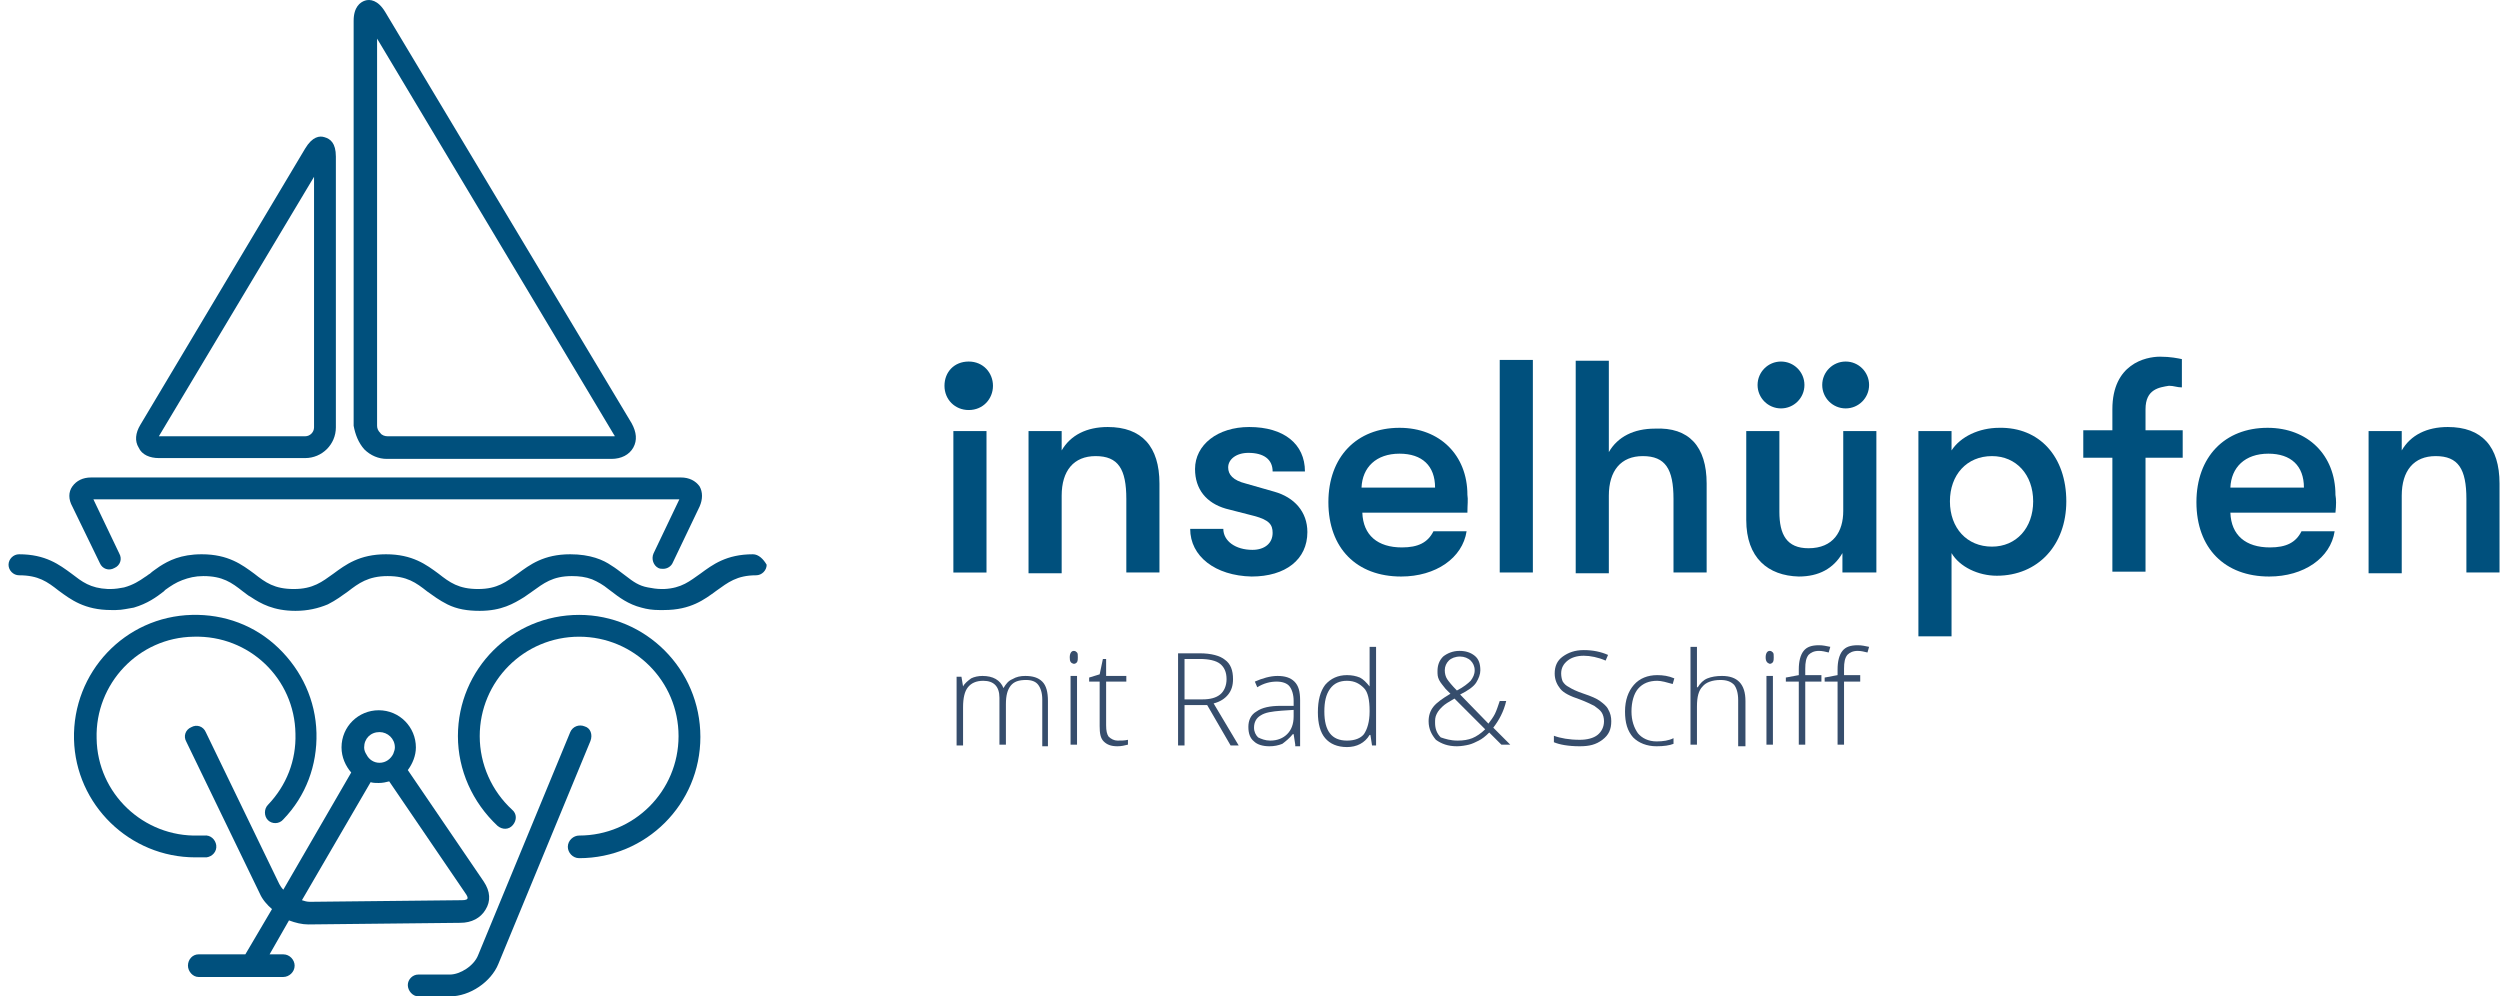
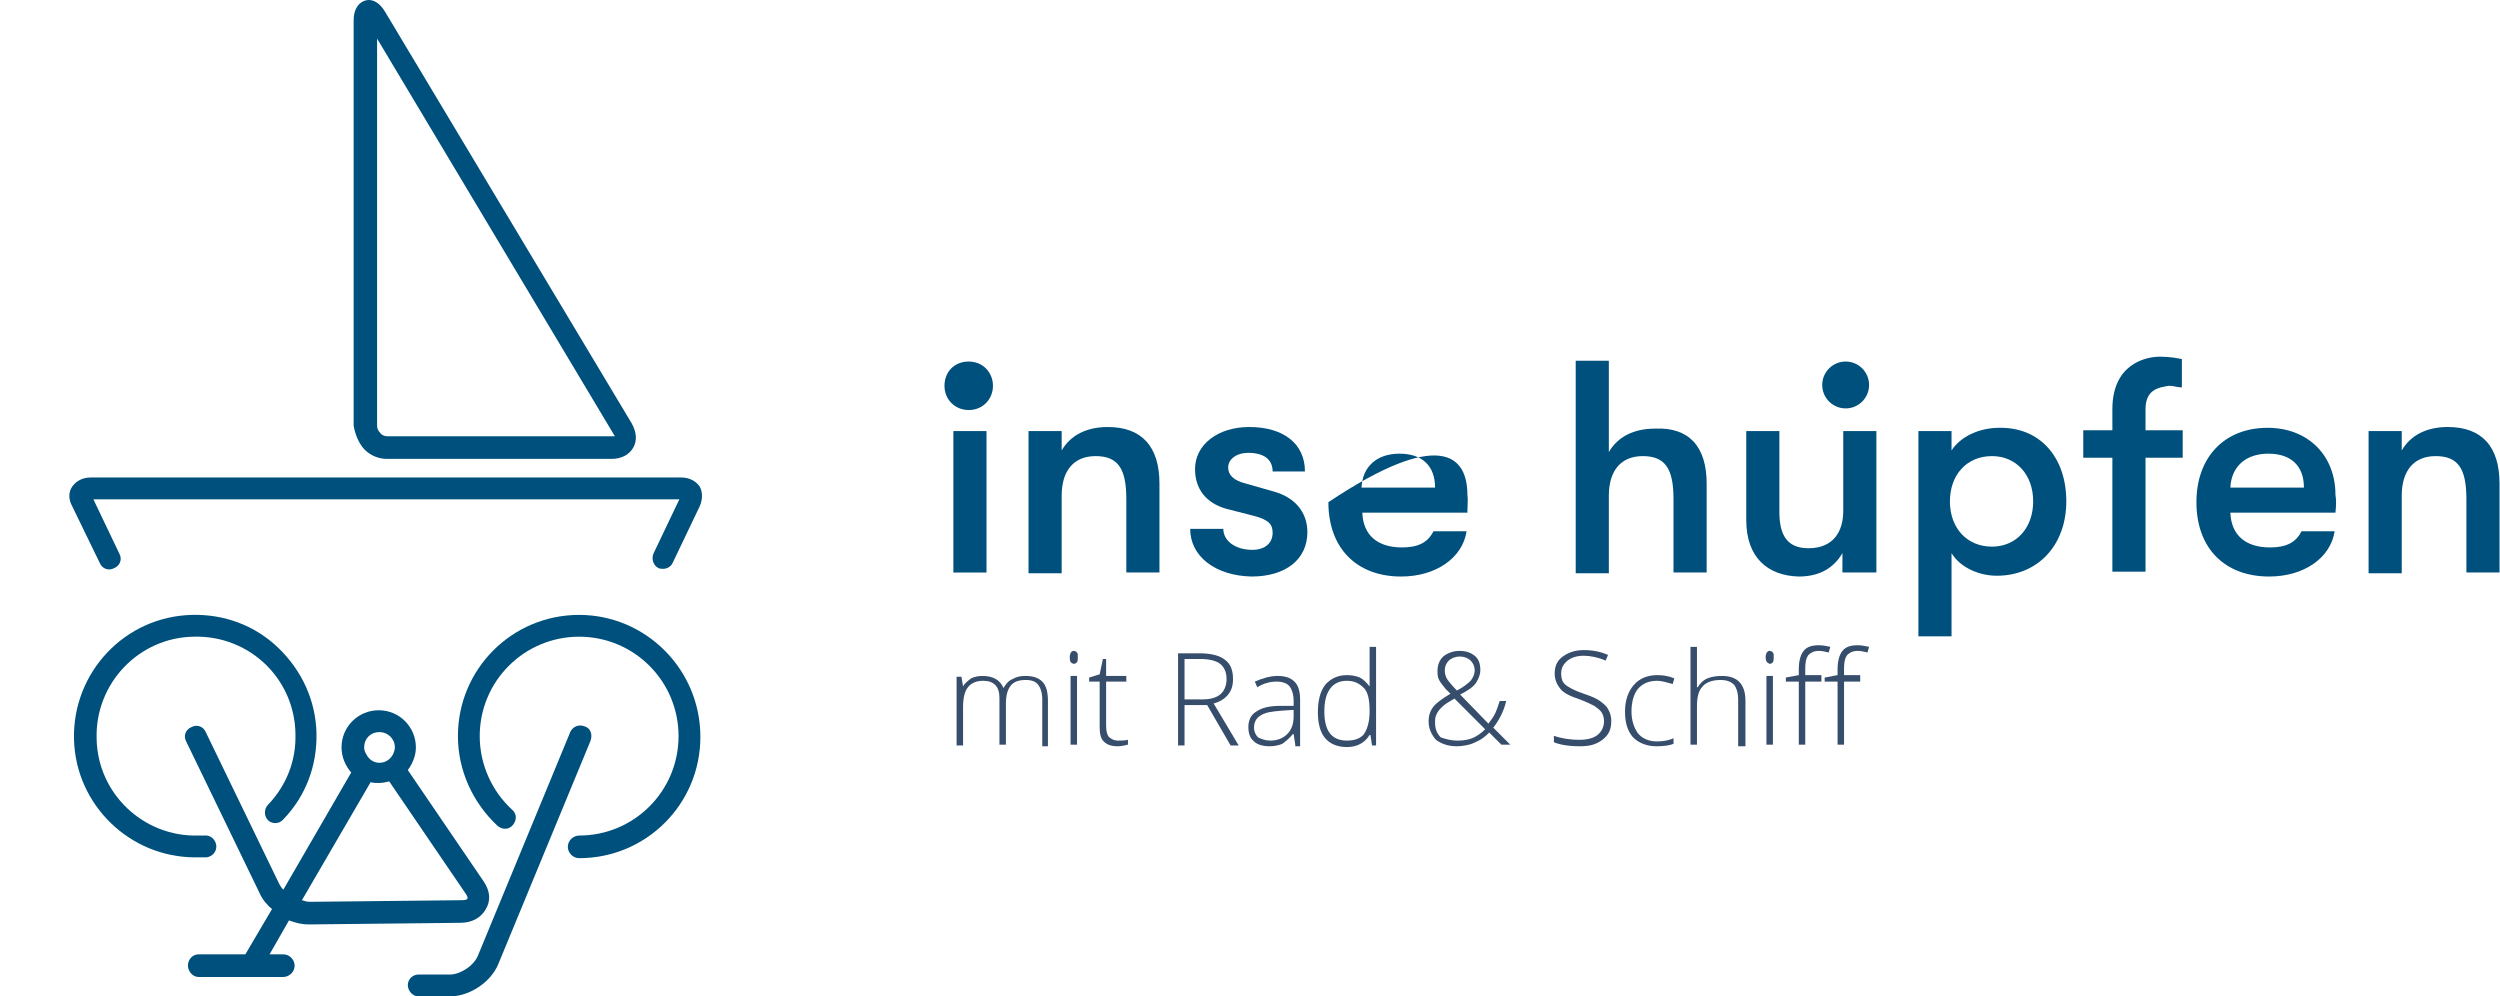
<svg xmlns="http://www.w3.org/2000/svg" width="138" height="55" viewBox="0 0 138 55" fill="none">
  <path d="M11.044 47.326C11.178 47.326 11.268 47.326 11.401 47.326C11.714 47.282 11.981 47.014 11.937 46.657C11.892 46.345 11.624 46.077 11.268 46.122C11.178 46.122 11.089 46.122 10.955 46.122C7.921 46.211 5.378 43.802 5.334 40.768C5.245 37.734 7.654 35.191 10.688 35.146C13.766 35.057 16.264 37.466 16.309 40.5C16.354 41.972 15.818 43.355 14.792 44.426C14.569 44.649 14.569 45.051 14.792 45.274C15.015 45.497 15.417 45.497 15.64 45.229C16.889 43.935 17.514 42.24 17.469 40.456C17.424 38.671 16.666 37.02 15.372 35.771C14.078 34.522 12.383 33.897 10.598 33.942C6.895 34.031 3.995 37.109 4.085 40.812C4.174 44.426 7.163 47.326 10.777 47.326C10.911 47.326 10.955 47.326 11.044 47.326Z" fill="#00507D" />
-   <path d="M41.561 30.596C40.089 30.596 39.33 31.175 38.661 31.666C38.081 32.068 37.635 32.469 36.654 32.514H36.609C36.564 32.514 36.52 32.514 36.52 32.514C36.252 32.514 35.984 32.469 35.761 32.425C35.27 32.336 34.958 32.112 34.556 31.8L34.378 31.666C34.2 31.532 33.977 31.354 33.754 31.22C33.307 30.908 32.593 30.596 31.478 30.596C30.006 30.596 29.247 31.175 28.578 31.666C27.953 32.112 27.463 32.514 26.392 32.514C25.321 32.514 24.831 32.157 24.206 31.666C23.537 31.175 22.778 30.596 21.306 30.596C19.834 30.596 19.075 31.175 18.406 31.666C17.781 32.112 17.291 32.514 16.22 32.514C15.149 32.514 14.658 32.157 14.034 31.666C13.364 31.175 12.606 30.596 11.134 30.596C9.974 30.596 9.304 30.952 8.814 31.265C8.635 31.399 8.412 31.532 8.278 31.666C8.189 31.711 8.1 31.8 8.011 31.845C7.698 32.068 7.341 32.291 6.851 32.425C6.628 32.469 6.36 32.514 6.092 32.514C6.048 32.514 6.003 32.514 6.003 32.514H5.958C4.977 32.469 4.531 32.112 3.951 31.666C3.281 31.175 2.523 30.596 1.051 30.596C0.738 30.596 0.471 30.863 0.471 31.175C0.471 31.488 0.738 31.756 1.051 31.756C2.121 31.756 2.612 32.112 3.237 32.603C3.906 33.094 4.665 33.674 6.137 33.674C6.181 33.674 6.271 33.674 6.315 33.674H6.405C6.761 33.674 7.074 33.585 7.386 33.54C8.144 33.317 8.635 32.96 9.037 32.648L9.126 32.559C9.438 32.336 9.706 32.157 10.063 32.023C10.42 31.889 10.777 31.8 11.223 31.8C12.294 31.8 12.784 32.157 13.409 32.648C13.543 32.737 13.677 32.871 13.855 32.96C14.391 33.317 15.104 33.719 16.309 33.719C16.978 33.719 17.558 33.585 18.094 33.362C18.54 33.139 18.897 32.871 19.209 32.648C19.789 32.202 20.324 31.8 21.395 31.8C22.466 31.8 22.957 32.157 23.581 32.648C23.894 32.871 24.25 33.139 24.697 33.362C25.232 33.629 25.812 33.719 26.481 33.719C27.686 33.719 28.355 33.317 28.935 32.96C29.069 32.871 29.247 32.737 29.381 32.648C30.006 32.202 30.497 31.8 31.567 31.8C31.969 31.8 32.326 31.845 32.683 31.979C32.995 32.112 33.307 32.291 33.575 32.514L33.754 32.648C34.155 32.96 34.69 33.362 35.404 33.54C35.717 33.629 36.029 33.674 36.386 33.674H36.475C36.52 33.674 36.609 33.674 36.654 33.674C38.126 33.674 38.884 33.094 39.553 32.603C40.178 32.157 40.669 31.756 41.739 31.756C42.052 31.756 42.32 31.488 42.32 31.175C42.141 30.863 41.873 30.596 41.561 30.596Z" fill="#00507D" />
  <path d="M32.281 40.099C31.969 39.965 31.612 40.099 31.478 40.411L26.392 52.725C26.169 53.305 25.41 53.795 24.831 53.795H23.09C22.778 53.795 22.511 54.063 22.511 54.375C22.511 54.688 22.778 55 23.09 55H24.831C25.946 55 27.106 54.197 27.507 53.215L32.593 40.902C32.727 40.545 32.593 40.188 32.281 40.099Z" fill="#00507D" />
  <path d="M31.969 33.942C28.266 33.942 25.277 36.931 25.277 40.634C25.277 42.508 26.08 44.292 27.463 45.586C27.73 45.809 28.087 45.809 28.31 45.542C28.534 45.274 28.534 44.917 28.266 44.694C27.15 43.668 26.481 42.196 26.481 40.634C26.481 37.6 28.935 35.146 31.969 35.146C35.003 35.146 37.456 37.6 37.456 40.634C37.456 43.668 35.003 46.122 31.969 46.122C31.657 46.122 31.344 46.389 31.344 46.746C31.344 47.059 31.612 47.371 31.969 47.371C35.672 47.371 38.661 44.382 38.661 40.679C38.661 36.931 35.627 33.942 31.969 33.942Z" fill="#00507D" />
  <path d="M5.512 31.086C5.646 31.399 6.003 31.532 6.315 31.354C6.628 31.22 6.762 30.863 6.583 30.551L5.155 27.562H37.501L36.074 30.551C35.94 30.863 36.074 31.22 36.341 31.354C36.431 31.399 36.52 31.399 36.609 31.399C36.832 31.399 37.055 31.265 37.144 31.042L38.617 27.963C38.795 27.562 38.795 27.16 38.617 26.848C38.394 26.536 38.037 26.357 37.59 26.357H5.022C4.575 26.357 4.219 26.536 3.995 26.848C3.772 27.16 3.772 27.562 3.995 27.963L5.512 31.086Z" fill="#00507D" />
  <path d="M20.102 24.796C20.458 25.153 20.905 25.331 21.351 25.331H33.754C34.289 25.331 34.735 25.108 34.958 24.706C35.181 24.305 35.137 23.859 34.869 23.368L21.262 0.659C20.86 -0.01 20.414 -0.055 20.146 0.034C19.878 0.124 19.521 0.391 19.521 1.15V23.502C19.611 23.993 19.789 24.439 20.102 24.796ZM33.888 23.993C33.932 24.037 33.932 24.082 33.932 24.082C33.888 24.082 33.888 24.082 33.798 24.082H21.395C21.262 24.082 21.083 24.037 20.994 23.903C20.86 23.77 20.815 23.636 20.815 23.502V2.131L33.888 23.993Z" fill="#00507D" />
-   <path d="M8.769 25.286H16.845C17.781 25.286 18.54 24.528 18.54 23.591V8.645C18.54 7.887 18.228 7.664 17.915 7.574C17.648 7.485 17.246 7.53 16.845 8.199L7.743 23.457C7.475 23.903 7.431 24.349 7.654 24.706C7.832 25.108 8.278 25.286 8.769 25.286ZM8.769 24.082L17.335 9.76V23.591C17.335 23.859 17.112 24.082 16.845 24.082H8.769Z" fill="#00507D" />
  <path d="M26.704 48.664L22.511 42.508C22.778 42.151 22.957 41.705 22.957 41.258C22.957 40.143 22.064 39.206 20.904 39.206C19.789 39.206 18.852 40.099 18.852 41.258C18.852 41.794 19.075 42.285 19.387 42.642L15.64 49.111C15.55 49.022 15.461 48.888 15.417 48.798L11.357 40.411C11.223 40.099 10.866 39.965 10.554 40.143C10.241 40.277 10.107 40.634 10.286 40.946L14.346 49.334C14.48 49.646 14.748 49.958 15.015 50.181L13.543 52.68H10.955C10.643 52.68 10.375 52.948 10.375 53.304C10.375 53.617 10.643 53.929 10.955 53.929H13.855H15.64C15.952 53.929 16.264 53.661 16.264 53.304C16.264 52.992 15.997 52.68 15.64 52.68H14.881L15.952 50.806C16.309 50.94 16.666 51.029 17.023 51.029L25.41 50.94C26.035 50.94 26.526 50.672 26.794 50.226C27.106 49.735 27.061 49.2 26.704 48.664ZM20.949 40.411C21.395 40.411 21.797 40.768 21.797 41.258C21.797 41.392 21.752 41.481 21.707 41.615C21.574 41.883 21.306 42.106 20.949 42.106C20.637 42.106 20.369 41.928 20.235 41.66C20.146 41.526 20.101 41.392 20.101 41.258C20.101 40.768 20.458 40.411 20.949 40.411ZM25.5 49.691L17.112 49.78C16.934 49.78 16.8 49.735 16.666 49.691L20.458 43.177C20.592 43.221 20.77 43.221 20.904 43.221C21.127 43.221 21.306 43.177 21.484 43.132L25.678 49.289C25.812 49.468 25.812 49.557 25.812 49.557C25.812 49.646 25.723 49.691 25.5 49.691Z" fill="#00507D" />
  <path d="M52.135 21.296C52.135 20.537 52.67 19.957 53.473 19.957C54.276 19.957 54.812 20.582 54.812 21.296C54.812 22.009 54.276 22.634 53.473 22.634C52.715 22.634 52.135 22.054 52.135 21.296ZM52.626 31.602V23.794H54.455V31.602H52.626Z" fill="#00507D" />
  <path d="M56.775 31.601V23.794H58.604V24.864C59.095 24.017 59.987 23.571 61.147 23.571C63.021 23.571 64.002 24.641 64.002 26.694V31.601H62.173V27.541C62.173 25.891 61.727 25.177 60.478 25.177C59.273 25.177 58.604 25.98 58.604 27.363V31.646H56.775V31.601Z" fill="#00507D" />
  <path d="M65.698 29.192H67.527C67.527 29.861 68.196 30.352 69.133 30.352C69.802 30.352 70.249 29.995 70.249 29.415C70.249 28.969 70.07 28.701 69.222 28.478L67.661 28.077C66.59 27.764 65.966 27.006 65.966 25.891C65.966 24.552 67.215 23.571 68.955 23.571C70.873 23.571 72.033 24.508 72.033 26.024H70.249C70.249 25.355 69.758 24.998 68.91 24.998C68.241 24.998 67.795 25.355 67.795 25.801C67.795 26.203 68.062 26.515 68.776 26.694L70.338 27.14C71.453 27.452 72.167 28.255 72.167 29.371C72.167 30.887 70.962 31.824 69.088 31.824C67.081 31.78 65.698 30.709 65.698 29.192Z" fill="#00507D" />
-   <path d="M81.001 28.3H75.201C75.245 29.549 76.048 30.218 77.387 30.218C78.279 30.218 78.814 29.951 79.127 29.326H80.956C80.733 30.798 79.261 31.824 77.342 31.824C74.888 31.824 73.327 30.263 73.327 27.72C73.327 25.221 74.888 23.615 77.253 23.615C79.484 23.615 81.001 25.132 81.001 27.318C81.045 27.586 81.001 27.854 81.001 28.3ZM79.216 26.917C79.216 25.712 78.502 25.043 77.253 25.043C75.959 25.043 75.201 25.801 75.156 26.917H79.216Z" fill="#00507D" />
-   <path d="M82.785 31.601V19.868H84.614V31.601H82.785Z" fill="#00507D" />
+   <path d="M81.001 28.3H75.201C75.245 29.549 76.048 30.218 77.387 30.218C78.279 30.218 78.814 29.951 79.127 29.326H80.956C80.733 30.798 79.261 31.824 77.342 31.824C74.888 31.824 73.327 30.263 73.327 27.72C79.484 23.615 81.001 25.132 81.001 27.318C81.045 27.586 81.001 27.854 81.001 28.3ZM79.216 26.917C79.216 25.712 78.502 25.043 77.253 25.043C75.959 25.043 75.201 25.801 75.156 26.917H79.216Z" fill="#00507D" />
  <path d="M94.207 26.694V31.601H92.377V27.541C92.377 25.891 91.931 25.177 90.682 25.177C89.477 25.177 88.808 25.98 88.808 27.363V31.646H86.979V19.912H88.808V24.954C89.299 24.106 90.191 23.66 91.351 23.66C93.225 23.571 94.207 24.641 94.207 26.694Z" fill="#00507D" />
  <path d="M96.393 28.701V23.794H98.222V28.255C98.222 29.504 98.624 30.263 99.828 30.263C101.211 30.263 101.747 29.326 101.747 28.211V23.794H103.576V31.601H101.702V30.531C101.211 31.378 100.408 31.824 99.293 31.824C97.597 31.78 96.393 30.798 96.393 28.701Z" fill="#00507D" />
  <path d="M114.06 27.675C114.06 30.084 112.499 31.78 110.223 31.78C109.197 31.78 108.171 31.289 107.725 30.531V35.126H105.896V23.794H107.725V24.864C108.216 24.106 109.242 23.615 110.357 23.615C112.588 23.571 114.06 25.221 114.06 27.675ZM112.231 27.675C112.231 26.203 111.294 25.177 109.956 25.177C108.573 25.177 107.636 26.203 107.636 27.675C107.636 29.148 108.573 30.174 109.956 30.174C111.294 30.174 112.231 29.148 112.231 27.675Z" fill="#00507D" />
  <path d="M118.433 22.589V23.749H120.485V25.266H118.433V31.557H116.603V25.266H114.997V23.749H116.603V22.589C116.603 20.091 118.433 19.689 119.236 19.689C119.816 19.689 120.217 19.778 120.44 19.823V21.384C120.173 21.384 119.994 21.295 119.727 21.295C119.191 21.384 118.433 21.474 118.433 22.589Z" fill="#00507D" />
  <path d="M128.917 28.3H123.117C123.162 29.549 123.965 30.218 125.303 30.218C126.195 30.218 126.731 29.951 127.043 29.326H128.872C128.649 30.798 127.177 31.824 125.259 31.824C122.805 31.824 121.243 30.263 121.243 27.72C121.243 25.221 122.805 23.615 125.169 23.615C127.4 23.615 128.917 25.132 128.917 27.318C128.962 27.586 128.962 27.854 128.917 28.3ZM127.177 26.917C127.177 25.712 126.463 25.043 125.214 25.043C123.92 25.043 123.162 25.801 123.117 26.917H127.177Z" fill="#00507D" />
  <path d="M130.746 31.601V23.794H132.576V24.864C133.066 24.017 133.959 23.571 135.119 23.571C136.992 23.571 137.974 24.641 137.974 26.694V31.601H136.145V27.541C136.145 25.891 135.699 25.177 134.449 25.177C133.245 25.177 132.576 25.98 132.576 27.363V31.646H130.746V31.601Z" fill="#00507D" />
  <path d="M57.533 41.104V38.606C57.533 38.249 57.444 37.981 57.31 37.803C57.176 37.624 56.953 37.535 56.641 37.535C56.239 37.535 55.972 37.624 55.793 37.847C55.615 38.071 55.526 38.383 55.526 38.874V41.104H55.169V38.517C55.169 37.892 54.856 37.58 54.276 37.58C53.875 37.58 53.607 37.714 53.429 37.937C53.25 38.16 53.161 38.517 53.161 39.052V41.149H52.804V37.357H53.072L53.161 37.892C53.25 37.714 53.429 37.58 53.607 37.446C53.786 37.357 54.009 37.312 54.232 37.312C54.812 37.312 55.213 37.535 55.392 37.981C55.526 37.758 55.66 37.58 55.883 37.49C56.106 37.357 56.329 37.312 56.596 37.312C56.998 37.312 57.31 37.401 57.533 37.624C57.756 37.847 57.846 38.204 57.846 38.695V41.194H57.533V41.104Z" fill="#364D6C" />
  <path d="M59.05 36.286C59.05 36.063 59.139 35.929 59.273 35.929C59.363 35.929 59.407 35.974 59.452 36.018C59.496 36.063 59.496 36.152 59.496 36.286C59.496 36.375 59.496 36.464 59.452 36.554C59.407 36.598 59.363 36.643 59.273 36.643C59.095 36.598 59.05 36.509 59.05 36.286ZM59.452 41.104H59.095V37.312H59.452V41.104Z" fill="#364D6C" />
  <path d="M61.683 40.881C61.906 40.881 62.084 40.881 62.263 40.837V41.104C62.084 41.149 61.906 41.194 61.683 41.194C61.326 41.194 61.103 41.104 60.924 40.926C60.746 40.747 60.701 40.48 60.701 40.078V37.624H60.121V37.401L60.701 37.223L60.88 36.375H61.058V37.312H62.173V37.624H61.058V40.034C61.058 40.346 61.103 40.524 61.192 40.658C61.326 40.792 61.504 40.881 61.683 40.881Z" fill="#364D6C" />
  <path d="M65.386 38.918V41.149H65.029V36.063H66.233C66.858 36.063 67.349 36.197 67.617 36.42C67.929 36.643 68.063 37 68.063 37.491C68.063 37.847 67.973 38.115 67.795 38.338C67.617 38.561 67.349 38.74 66.992 38.829L68.375 41.149H67.929L66.635 38.918H65.386ZM65.386 38.606H66.367C66.813 38.606 67.126 38.517 67.349 38.338C67.572 38.16 67.706 37.847 67.706 37.491C67.706 37.089 67.572 36.821 67.349 36.643C67.126 36.465 66.724 36.375 66.233 36.375H65.386V38.606Z" fill="#364D6C" />
  <path d="M71.498 41.104L71.409 40.524H71.364C71.186 40.747 70.963 40.926 70.784 41.06C70.561 41.149 70.338 41.194 70.07 41.194C69.713 41.194 69.401 41.104 69.222 40.926C68.999 40.747 68.91 40.48 68.91 40.123C68.91 39.766 69.044 39.454 69.356 39.275C69.669 39.052 70.115 38.963 70.695 38.963H71.409V38.695C71.409 38.338 71.319 38.071 71.186 37.892C71.052 37.714 70.784 37.624 70.472 37.624C70.115 37.624 69.758 37.714 69.401 37.937L69.267 37.624C69.669 37.446 70.115 37.312 70.516 37.312C70.918 37.312 71.23 37.401 71.453 37.624C71.676 37.847 71.766 38.16 71.766 38.651V41.194H71.498V41.104ZM70.115 40.881C70.516 40.881 70.829 40.747 71.052 40.524C71.275 40.301 71.409 39.989 71.409 39.543V39.186L70.739 39.23C70.204 39.275 69.847 39.32 69.579 39.498C69.356 39.632 69.222 39.855 69.222 40.167C69.222 40.391 69.312 40.569 69.445 40.703C69.624 40.792 69.847 40.881 70.115 40.881Z" fill="#364D6C" />
  <path d="M74.353 37.267C74.621 37.267 74.844 37.312 75.067 37.401C75.246 37.49 75.424 37.669 75.602 37.892C75.602 37.58 75.602 37.312 75.602 37.044V35.706H75.959V41.149H75.736L75.647 40.569H75.602C75.335 41.015 74.889 41.238 74.353 41.238C73.818 41.238 73.416 41.06 73.149 40.747C72.881 40.435 72.747 39.944 72.747 39.32C72.747 38.651 72.881 38.16 73.149 37.803C73.461 37.446 73.862 37.267 74.353 37.267ZM74.353 37.58C73.952 37.58 73.639 37.714 73.416 38.026C73.193 38.338 73.104 38.74 73.104 39.275C73.104 40.346 73.505 40.881 74.353 40.881C74.799 40.881 75.112 40.747 75.29 40.524C75.469 40.257 75.602 39.855 75.602 39.275V39.23C75.602 38.651 75.513 38.204 75.29 37.981C75.067 37.758 74.799 37.58 74.353 37.58Z" fill="#364D6C" />
  <path d="M78.859 39.81C78.859 39.498 78.949 39.23 79.127 39.007C79.305 38.784 79.618 38.561 80.064 38.294L79.796 38.026C79.662 37.847 79.529 37.714 79.439 37.535C79.35 37.357 79.35 37.223 79.35 37.044C79.35 36.732 79.439 36.464 79.662 36.241C79.885 36.063 80.198 35.929 80.555 35.929C80.912 35.929 81.179 36.018 81.402 36.197C81.626 36.375 81.715 36.643 81.715 37C81.715 37.223 81.626 37.446 81.492 37.669C81.358 37.892 81.046 38.115 80.599 38.338L82.161 39.944C82.295 39.766 82.429 39.587 82.518 39.409C82.607 39.23 82.696 38.963 82.785 38.695H83.142C83.009 39.275 82.741 39.766 82.429 40.167L83.365 41.104H82.875L82.206 40.435C81.982 40.658 81.804 40.792 81.626 40.881C81.447 40.971 81.269 41.06 81.09 41.104C80.912 41.149 80.644 41.194 80.421 41.194C79.93 41.194 79.573 41.06 79.261 40.837C79.038 40.569 78.859 40.257 78.859 39.81ZM80.466 40.881C80.778 40.881 81.046 40.837 81.269 40.747C81.492 40.658 81.759 40.48 81.982 40.257L80.287 38.561C79.975 38.74 79.752 38.874 79.618 39.007C79.484 39.141 79.395 39.23 79.305 39.409C79.216 39.587 79.216 39.721 79.216 39.9C79.216 40.212 79.305 40.48 79.529 40.703C79.796 40.792 80.064 40.881 80.466 40.881ZM79.752 37C79.752 37.178 79.796 37.357 79.885 37.49C79.975 37.624 80.153 37.847 80.421 38.115C80.778 37.937 81.046 37.714 81.179 37.58C81.313 37.401 81.402 37.223 81.402 37C81.402 36.777 81.313 36.598 81.179 36.464C81.046 36.331 80.822 36.241 80.599 36.241C80.332 36.241 80.109 36.331 79.975 36.464C79.841 36.598 79.752 36.777 79.752 37Z" fill="#364D6C" />
  <path d="M88.942 39.811C88.942 40.257 88.808 40.569 88.452 40.837C88.095 41.104 87.738 41.194 87.202 41.194C86.578 41.194 86.087 41.104 85.775 40.971V40.614C86.132 40.748 86.622 40.837 87.202 40.837C87.604 40.837 87.961 40.748 88.184 40.569C88.407 40.391 88.541 40.123 88.541 39.811C88.541 39.632 88.496 39.454 88.407 39.32C88.318 39.186 88.184 39.097 88.005 38.963C87.827 38.874 87.559 38.74 87.202 38.606C86.667 38.428 86.31 38.249 86.132 38.026C85.953 37.803 85.819 37.535 85.819 37.178C85.819 36.777 85.953 36.465 86.265 36.241C86.578 36.018 86.935 35.885 87.425 35.885C87.916 35.885 88.362 35.974 88.764 36.152L88.63 36.465C88.228 36.286 87.782 36.197 87.425 36.197C87.069 36.197 86.756 36.286 86.533 36.465C86.31 36.643 86.176 36.866 86.176 37.178C86.176 37.357 86.221 37.535 86.265 37.624C86.355 37.758 86.444 37.847 86.622 37.937C86.756 38.026 87.024 38.16 87.425 38.294C87.827 38.428 88.139 38.561 88.318 38.695C88.496 38.829 88.675 38.963 88.764 39.141C88.898 39.364 88.942 39.587 88.942 39.811Z" fill="#364D6C" />
  <path d="M91.441 41.194C90.905 41.194 90.459 41.015 90.147 40.703C89.835 40.346 89.701 39.9 89.701 39.275C89.701 38.651 89.879 38.16 90.192 37.803C90.504 37.446 90.95 37.267 91.485 37.267C91.798 37.267 92.11 37.312 92.422 37.446L92.333 37.758C92.021 37.669 91.708 37.58 91.485 37.58C91.039 37.58 90.682 37.714 90.415 38.026C90.192 38.294 90.058 38.74 90.058 39.275C90.058 39.766 90.192 40.167 90.415 40.48C90.638 40.747 90.995 40.926 91.441 40.926C91.798 40.926 92.11 40.881 92.378 40.747V41.06C92.154 41.149 91.842 41.194 91.441 41.194Z" fill="#364D6C" />
  <path d="M95.947 41.104V38.651C95.947 38.249 95.858 37.981 95.724 37.803C95.545 37.624 95.322 37.535 94.966 37.535C94.519 37.535 94.162 37.669 93.984 37.892C93.761 38.115 93.672 38.472 93.672 39.007V41.104H93.315V35.706H93.672V37.446V37.937H93.716C93.85 37.714 94.028 37.535 94.252 37.446C94.475 37.357 94.742 37.312 95.055 37.312C95.902 37.312 96.349 37.758 96.349 38.695V41.194H95.947V41.104Z" fill="#364D6C" />
  <path d="M97.464 36.286C97.464 36.063 97.553 35.929 97.687 35.929C97.776 35.929 97.821 35.974 97.865 36.018C97.91 36.063 97.91 36.152 97.91 36.286C97.91 36.375 97.91 36.464 97.865 36.554C97.821 36.598 97.776 36.643 97.687 36.643C97.553 36.598 97.464 36.509 97.464 36.286ZM97.865 41.104H97.508V37.312H97.865V41.104Z" fill="#364D6C" />
  <path d="M100.542 37.624H99.65V41.104H99.293V37.624H98.579V37.401L99.293 37.267V36.955C99.293 36.509 99.382 36.152 99.561 35.929C99.739 35.706 100.007 35.617 100.408 35.617C100.631 35.617 100.81 35.661 101.033 35.706L100.944 36.018C100.765 35.974 100.587 35.929 100.408 35.929C100.141 35.929 99.962 36.018 99.828 36.152C99.695 36.331 99.65 36.554 99.65 36.91V37.267H100.542V37.624ZM102.684 37.624H101.791V41.104H101.434V37.624H100.721V37.401L101.434 37.267V36.955C101.434 36.509 101.524 36.152 101.702 35.929C101.881 35.706 102.148 35.617 102.55 35.617C102.773 35.617 102.951 35.661 103.174 35.706L103.085 36.018C102.907 35.974 102.728 35.929 102.55 35.929C102.282 35.929 102.104 36.018 101.97 36.152C101.836 36.331 101.791 36.554 101.791 36.91V37.267H102.684V37.624Z" fill="#364D6C" />
-   <path d="M98.311 22.544C99.026 22.544 99.605 21.965 99.605 21.251C99.605 20.536 99.026 19.957 98.311 19.957C97.597 19.957 97.018 20.536 97.018 21.251C97.018 21.965 97.597 22.544 98.311 22.544Z" fill="#00507D" />
  <path d="M101.881 22.544C102.595 22.544 103.174 21.965 103.174 21.251C103.174 20.536 102.595 19.957 101.881 19.957C101.166 19.957 100.587 20.536 100.587 21.251C100.587 21.965 101.166 22.544 101.881 22.544Z" fill="#00507D" />
</svg>